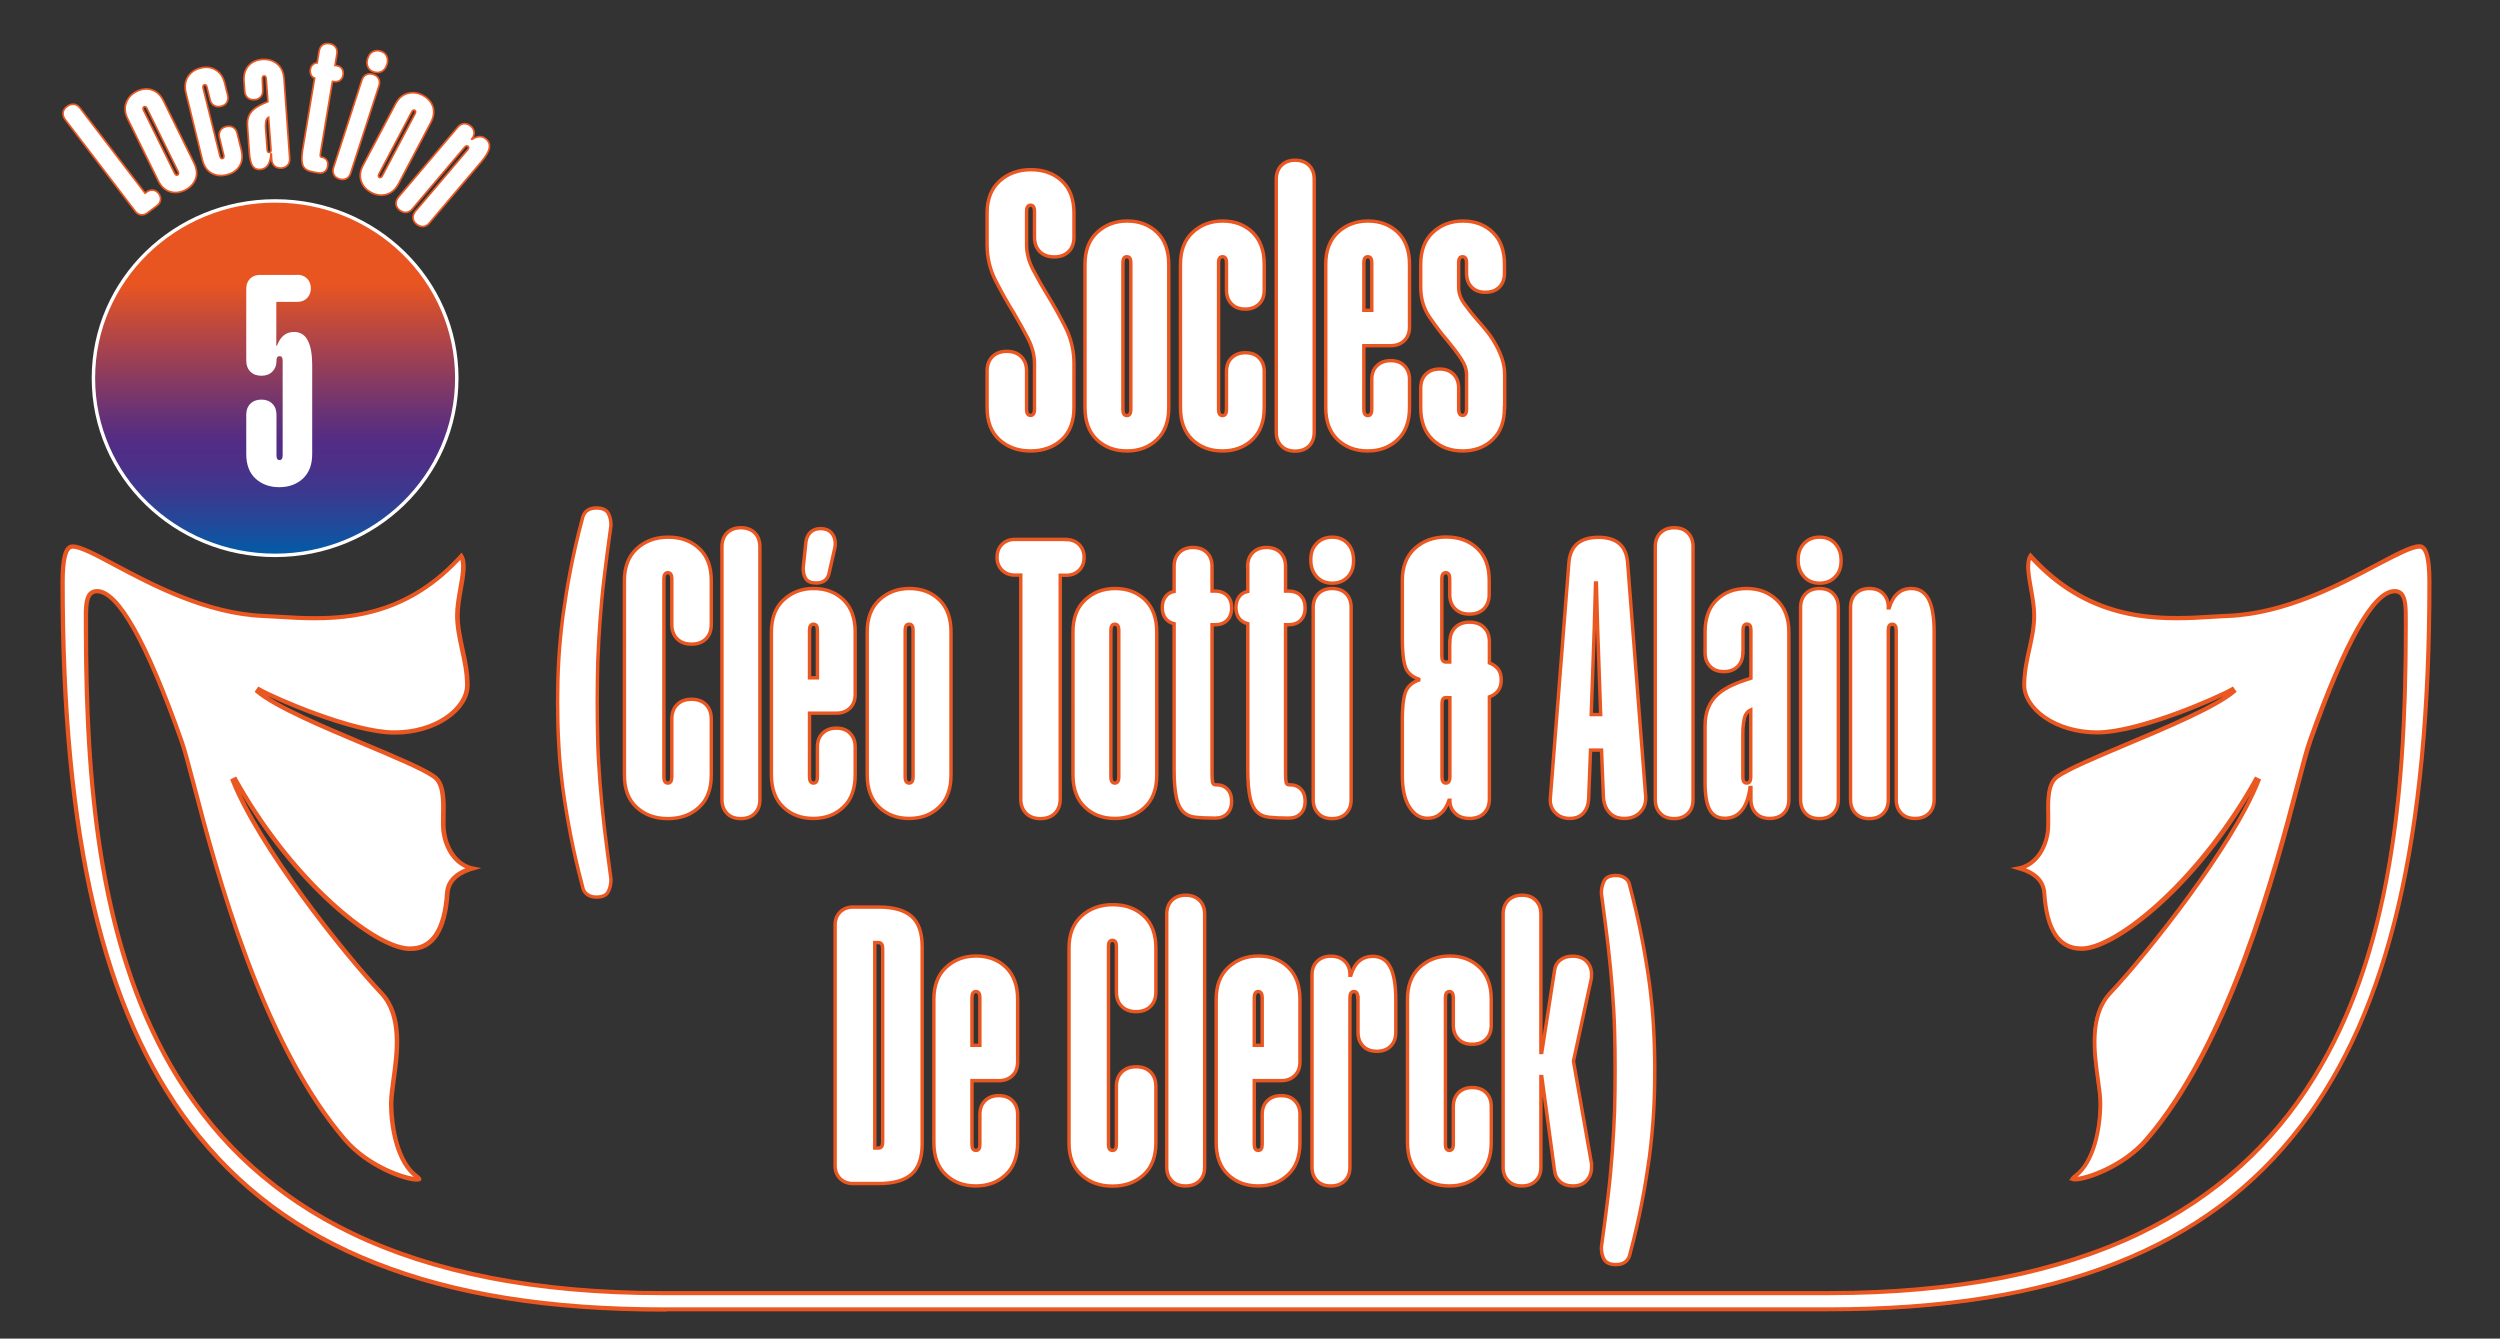
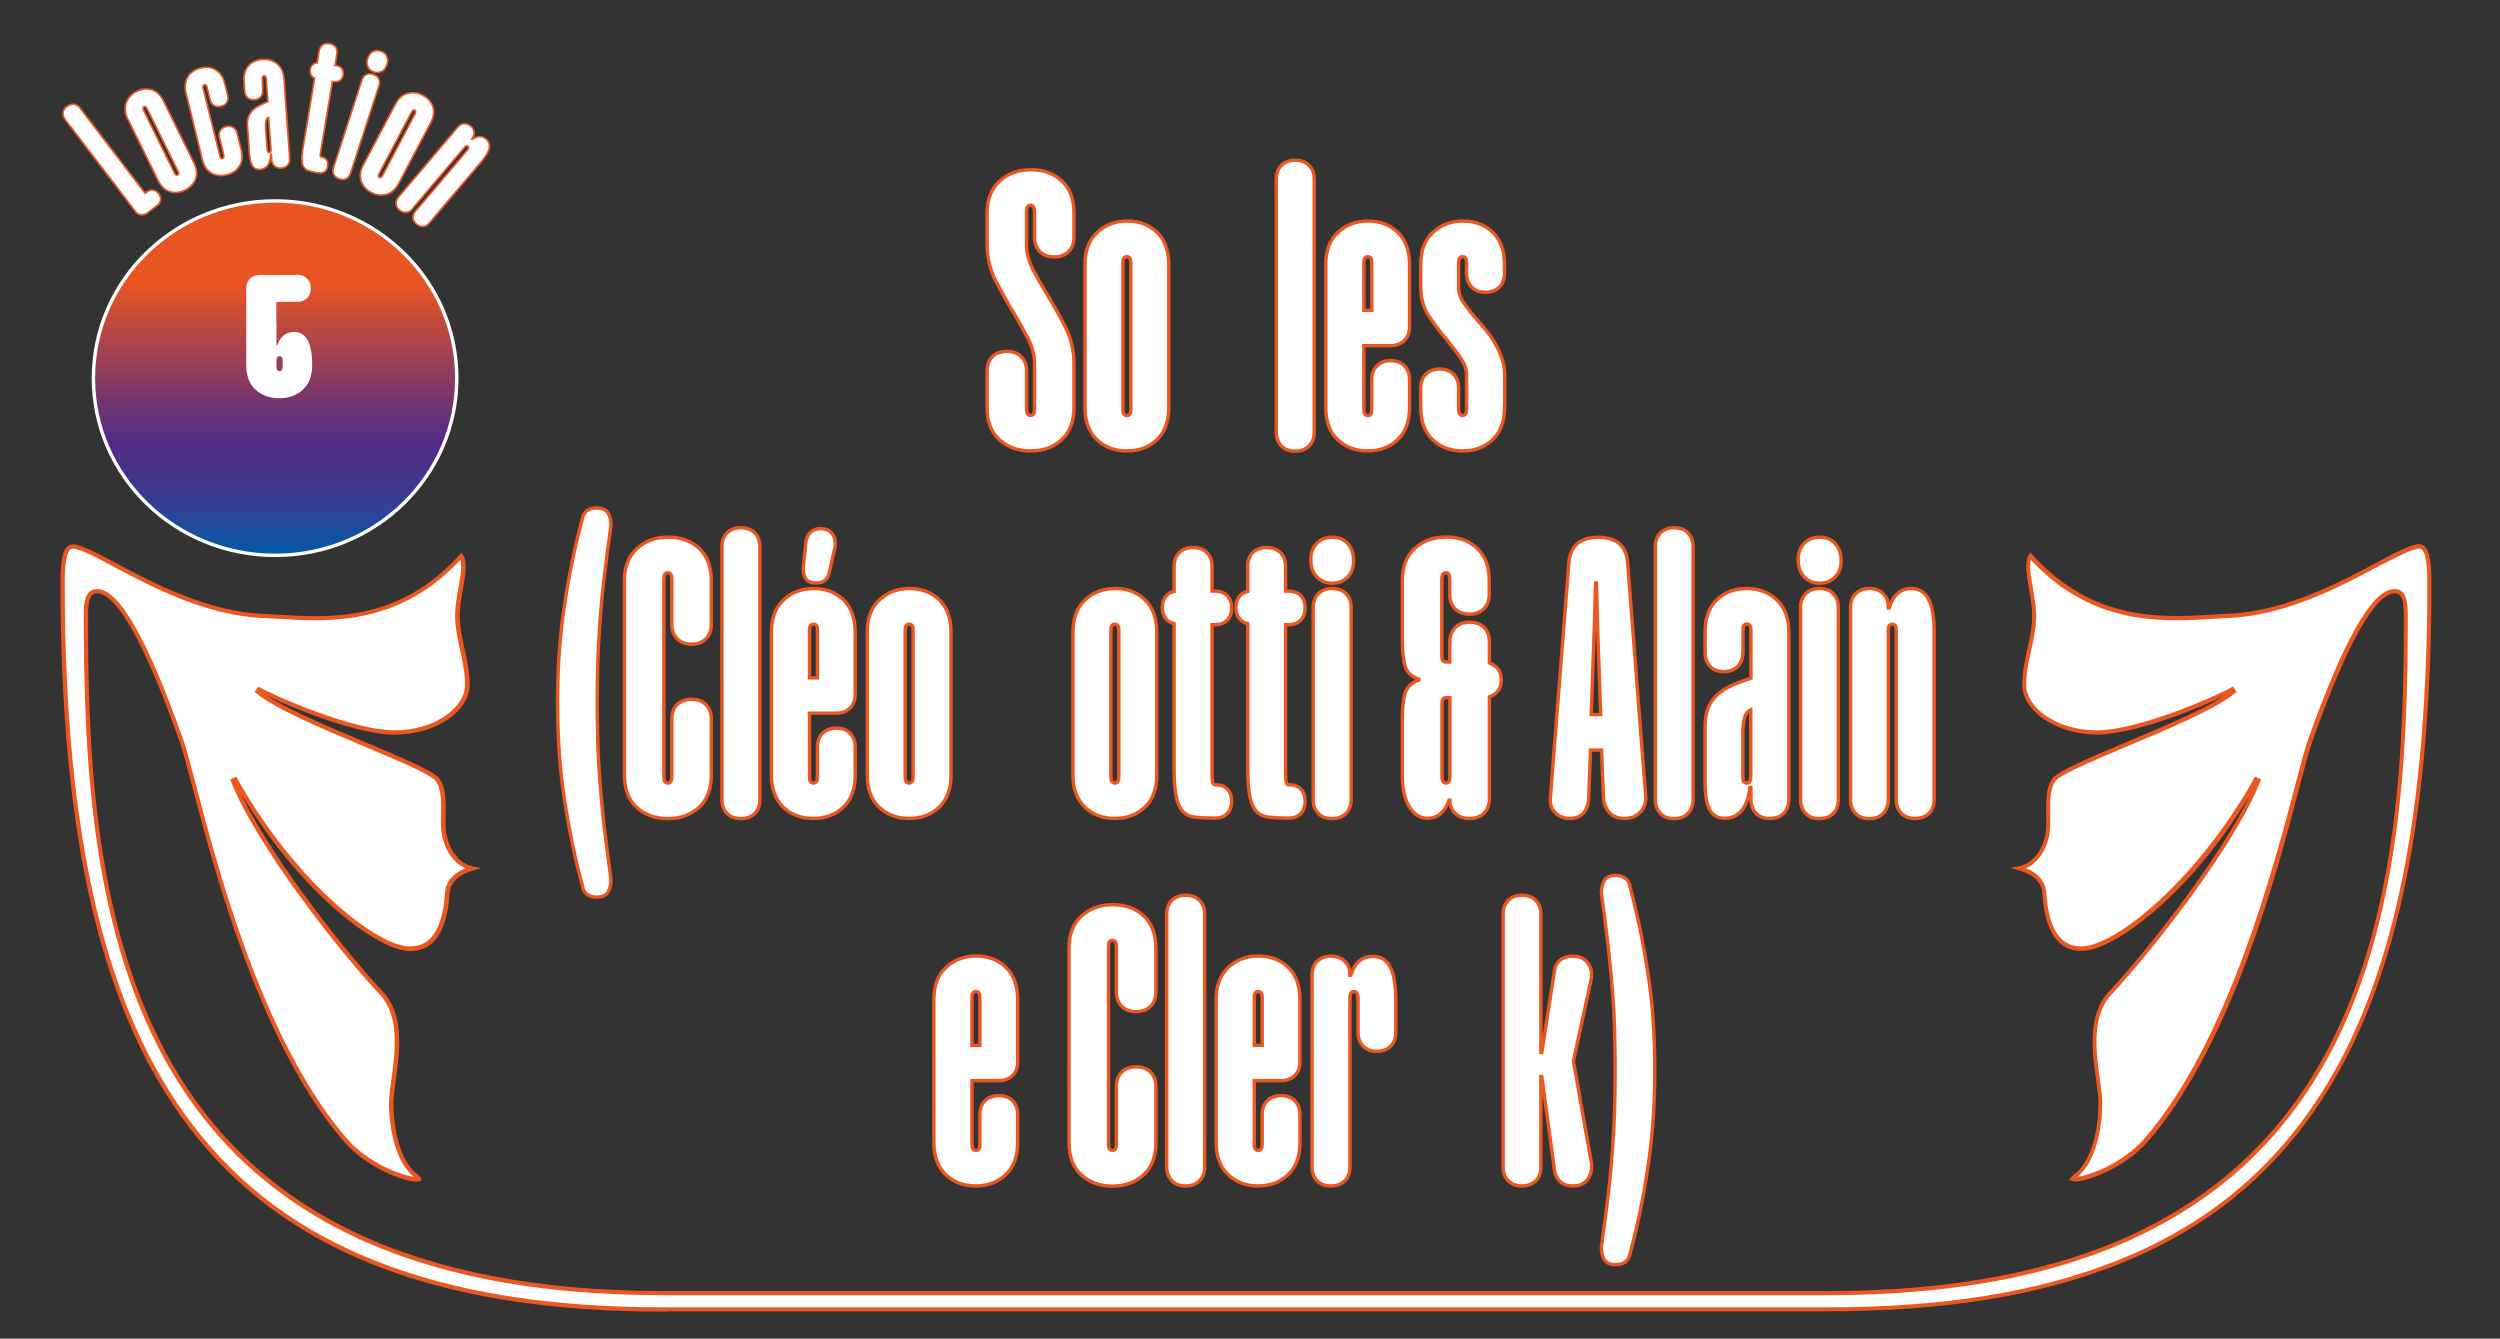
<svg xmlns="http://www.w3.org/2000/svg" version="1.1" id="Calque_1" x="0px" y="0px" viewBox="0 0 1455.8 779.5" style="enable-background:new 0 0 1455.8 779.5;" xml:space="preserve">
  <rect x="0" y="0" width="1455.8" height="779.5" fill="#333333" stroke="none" />
  <style type="text/css">
	.st0{fill:#FFFFFF;stroke:#EA5721;stroke-miterlimit:10;}
	.st1{fill:#FFFFFF;stroke:#EA5721;stroke-width:2;stroke-miterlimit:10;}
	.st2{fill:url(#SVGID_1_);stroke:#FFFFFF;stroke-width:2;stroke-miterlimit:10;}
	.st3{fill:none;}
	.st4{fill:#FFFFFF;}
</style>
  <g>
    <path class="st0" d="M84.5,112.5l0.9-0.7c1.2-0.9,2.4-1.2,3.7-1.1c1.3,0.2,2.4,0.8,3.3,2s1.2,2.4,1.1,3.7c-0.2,1.3-0.8,2.4-2,3.3   l-5.7,4.3c-1.2,0.9-2.4,1.2-3.7,1.1c-1.3-0.2-2.4-0.8-3.3-2L38,69.7c-1-1.3-1.4-2.7-1.3-4.1c0.2-1.4,0.9-2.6,2.3-3.6   c1.3-1,2.7-1.4,4.1-1.3c1.4,0.2,2.6,1,3.6,2.3L84.5,112.5z" />
    <path class="st0" d="M112.9,94.7c1.7,3.5,2.1,6.7,1,9.5s-3.1,5-6.1,6.5s-6,1.8-8.9,0.9s-5.2-3.1-6.9-6.6L74.4,69.3   c-1.7-3.4-2-6.6-0.9-9.5s3.1-5.1,6.1-6.6s6-1.8,8.8-0.9c2.9,0.9,5.2,3.1,6.9,6.6L112.9,94.7z M85.6,63.2c-0.5-1-1.1-1.3-1.7-1   c-0.7,0.3-0.7,1-0.3,2l18.1,36.7c0.5,1,1.1,1.3,1.7,1c0.7-0.3,0.7-1,0.3-2L85.6,63.2z" />
    <path class="st0" d="M120.5,50.7c-0.3-1.1-0.8-1.5-1.5-1.3s-0.9,0.8-0.7,1.9l9.8,39.7c0.3,1.1,0.8,1.5,1.5,1.3s0.9-0.8,0.7-1.9   l-2.5-10.3c-0.4-1.6-0.2-2.9,0.5-4.1s1.8-1.9,3.4-2.3s2.9-0.2,4.1,0.5s1.9,1.8,2.3,3.4l2.4,9.7c0.9,3.8,0.6,6.9-1.1,9.5   c-1.6,2.6-4.1,4.2-7.4,5s-6.2,0.5-8.9-1c-2.6-1.5-4.4-4.1-5.3-7.9l-9.5-38.7c-0.9-3.7-0.5-6.9,1.1-9.5c1.7-2.6,4.1-4.3,7.4-5.1   s6.2-0.5,8.8,1.1c2.6,1.5,4.4,4.2,5.3,7.9l1.7,6.9c0.4,1.6,0.2,2.9-0.5,4.1c-0.7,1.2-1.8,1.9-3.4,2.3c-1.6,0.4-2.9,0.2-4.1-0.5   s-1.9-1.8-2.3-3.4L120.5,50.7z" />
    <path class="st0" d="M153,52.5c0.1,1.6-0.3,2.9-1.2,3.9s-2.1,1.6-3.7,1.7c-1.6,0.1-2.9-0.3-3.9-1.2s-1.6-2.1-1.7-3.7l-0.4-5.7   c-0.3-3.9,0.6-6.9,2.6-9.2c2-2.2,4.7-3.5,8.1-3.7s6.2,0.6,8.6,2.6s3.7,4.8,4,8.6l3.3,46.5c0.1,1.6-0.3,2.9-1.2,3.9   s-2.1,1.6-3.7,1.7s-2.9-0.3-3.9-1.2c-1-0.9-1.6-2.1-1.7-3.7l-0.2-3.3h-0.2c-0.2,2.8-0.8,5-1.8,6.5c-1.1,1.5-2.6,2.4-4.6,2.5   c-1.9,0.1-3.3-0.5-4.3-2s-1.6-4-1.9-7.5l-1.1-15.8c-0.1-2,0-3.8,0.6-5.3c0.5-1.5,1.3-2.7,2.4-3.8c1.1-1.1,2.4-2,3.9-2.8   s3.2-1.6,5-2.3l-1-13.4c-0.1-1.1-0.5-1.6-1.2-1.6c-0.7,0.1-1.1,0.6-1,1.7L153,52.5z M156.4,68.3c-0.9,0.5-1.5,1.4-1.6,2.7   c-0.2,1.3-0.2,2.6-0.1,3.9l0.9,12.4c0.1,1,0.5,1.5,1.2,1.5c0.7-0.1,1.1-0.6,1-1.7L156.4,68.3z" />
    <path class="st0" d="M185.8,29.8c0.3-1.6,0.9-2.8,2-3.6s2.4-1,4-0.8c1.6,0.3,2.8,0.9,3.6,2s1,2.4,0.8,4l-1.1,6.7l0.8,0.1   c1.4,0.2,2.5,0.8,3.2,1.8s0.9,2.2,0.7,3.6c-0.2,1.4-0.8,2.5-1.8,3.2s-2.2,0.9-3.6,0.7l-0.8-0.1l-6.8,40.7c-0.2,1.2-0.3,2-0.3,2.5   s0.3,0.8,0.7,0.9h0.2c1.2,0.2,2.2,0.8,2.8,1.7c0.7,0.9,0.9,2.1,0.6,3.6c-0.2,1.4-0.8,2.5-1.8,3.2s-2.1,0.9-3.5,0.7h-0.2   c-2-0.3-3.7-0.7-5.1-1.1s-2.4-1.1-3.2-2.1s-1.1-2.4-1.2-4.3c-0.1-1.8,0.1-4.4,0.7-7.6l6.7-40.1c-1-0.4-1.7-1-2.1-1.9   s-0.6-1.9-0.4-3.1c0.2-1.2,0.6-2.1,1.4-2.8c0.7-0.7,1.6-1.1,2.6-1.1L185.8,29.8z" />
    <path class="st0" d="M210.7,46.7c0.5-1.5,1.3-2.6,2.5-3.2c1.2-0.6,2.6-0.7,4.1-0.2s2.6,1.3,3.2,2.5s0.7,2.6,0.2,4.1l-16.5,50.9   c-0.5,1.5-1.3,2.6-2.5,3.2s-2.6,0.7-4.1,0.2s-2.6-1.3-3.2-2.5s-0.7-2.6-0.2-4.1L210.7,46.7z M214.2,33.8c0.6-1.7,1.5-3,2.9-3.7   s2.9-0.8,4.6-0.3s2.9,1.5,3.5,3c0.7,1.5,0.7,3.1,0.1,4.9l-0.1,0.2c-0.6,1.7-1.5,3-2.9,3.7s-2.9,0.8-4.6,0.3s-2.9-1.5-3.5-3   c-0.7-1.5-0.7-3.1-0.1-4.9L214.2,33.8z" />
    <path class="st0" d="M232.2,106.8c-1.8,3.4-4.2,5.6-7.1,6.4s-5.9,0.5-8.9-1.1s-5-3.8-5.9-6.7c-1-2.9-0.6-6,1.3-9.5l18.6-35.2   c1.8-3.4,4.1-5.5,7.1-6.3s5.9-0.5,8.9,1.1s4.9,3.8,5.9,6.6c0.9,2.9,0.5,6-1.3,9.4L232.2,106.8z M241.7,66.2c0.5-1,0.4-1.6-0.2-2   c-0.6-0.3-1.2,0-1.7,0.9l-19.1,36.2c-0.5,1-0.4,1.6,0.2,2c0.6,0.3,1.2,0,1.7-0.9L241.7,66.2z" />
    <path class="st0" d="M272.3,87.2c0.7-0.8,0.8-1.5,0.2-2s-1.2-0.3-1.9,0.5l-30.5,36c-1,1.2-2.2,1.9-3.6,2c-1.3,0.1-2.6-0.4-3.9-1.4   c-1.2-1-1.9-2.2-2-3.6c-0.1-1.3,0.4-2.6,1.4-3.9L266.6,74c1-1.2,2.2-1.9,3.6-2c1.3-0.1,2.6,0.4,3.9,1.4c1.2,1,1.9,2.2,2,3.6   c0.1,1.3-0.3,2.6-1.3,3.8l-0.1,0.2l0.2,0.1c3.2-2,5.9-2.1,8.2-0.1c1.6,1.4,2.2,3.1,1.8,5.3s-2,4.8-4.7,8L250,129.9   c-1,1.2-2.2,1.9-3.6,2c-1.3,0.1-2.6-0.4-3.9-1.4c-1.2-1-1.9-2.2-2-3.6c-0.1-1.3,0.4-2.6,1.4-3.9L272.3,87.2z" />
  </g>
  <g>
    <path class="st1" d="M386.9,762.8c-67.2,0-122.3-8.8-168.4-27c-45-17.8-80.3-44.1-107.9-80.3c-50.7-66.9-74.4-167.4-74.4-316.4   c0-14.6,1.9-21.1,6.1-21.1c4.6,0,13.5,4.8,24.8,10.8c21.2,11.3,53.2,28.4,86.6,29.7c2.9,0.1,6,0.3,9.3,0.5   c6.5,0.4,13.2,0.8,20.4,0.8c24.4,0,56.2-4.1,85.3-36.4c2.6,4,1.3,11.5-0.1,19.3c-0.9,5.2-1.9,10.6-1.9,15.7   c0,6.5,1.4,12.8,2.8,19.5c1.5,6.7,3,13.7,3,21c0,6.9-4.4,13.9-12.2,19.2c-8.2,5.6-19,8.7-30.5,8.7c-24.6,0-70.2-20.1-79.1-25.2   l-0.6,0.8c11,9.2,38.5,20.7,62.7,30.9c17.6,7.4,34.3,14.4,40.4,18.9c5.6,4.1,5.5,13.9,5.3,22.5c-0.1,4-0.1,7.7,0.4,10.6   c1.5,8.8,6.7,18.4,17.1,20.4c-5.9,1.7-14.6,5.2-15.2,14.6c-1.4,21.5-8.7,32.5-21.6,32.5c-0.4,0-0.9,0-1.3,0   c-19.4-1.1-66.5-36.9-101.1-98.8l-0.9,0.4c15.1,38.3,64.5,100.6,86.5,123.9c12.3,13.1,9.3,34.7,7.1,50.5c-0.7,5.4-1.4,10-1.4,13.7   c0,14.5,3.8,34.3,14.5,42.2c1.9,1.4,1.8,1.9,1.8,2s-0.4,0.4-1.7,0.4c-7.4,0-28.9-8.1-41.8-23.1c-48.7-56.3-75.3-157.8-88.1-206.6   c-3.1-11.7-5.5-21-7.3-25.9c-20.4-57.7-36.9-87-49-87c-1.5,0-2.7,0.5-3.6,1.4c-2.7,2.7-2.6,8.9-2.6,16.1c0,0.9,0,1.9,0,2.9   c0,87.1,6.4,186.5,53.7,262.8c24.4,39.4,58.5,69.8,101.2,90.3c48,23.1,108.8,34.8,180.9,34.8H1065c72.1,0,133-11.7,180.9-34.8   c42.8-20.6,76.8-51,101.2-90.3c47.3-76.3,53.7-175.6,53.7-262.8c0-1,0-1.9,0-2.9c0-7.2,0.1-13.4-2.6-16.1c-0.9-0.9-2.1-1.4-3.6-1.4   c-12.1,0-28.6,29.2-49,86.9c-1.8,5-4.2,14.2-7.3,25.9c-6.5,24.9-16.4,62.6-30.7,101c-17.1,45.8-36.4,81.3-57.4,105.6   c-12.9,14.9-34.4,23.1-41.8,23.1c-1.3,0-1.6-0.3-1.7-0.4c0,0-0.2-0.5,1.8-2c10.7-7.9,14.5-27.7,14.5-42.2c0-3.7-0.6-8.3-1.4-13.7   c-2.2-15.8-5.2-37.4,7.1-50.5c21.9-23.3,71.4-85.6,86.5-123.9l-0.9-0.4c-34.5,62-81.7,97.8-101.1,98.8c-0.4,0-0.9,0-1.3,0   c-12.9,0-20.2-10.9-21.6-32.5c-0.6-9.5-9.3-12.9-15.2-14.6c10.4-2,15.7-11.6,17.1-20.4c0.5-2.9,0.4-6.7,0.4-10.6   c-0.2-8.7-0.3-18.5,5.3-22.5c6.2-4.5,22.8-11.5,40.4-18.9c24.2-10.2,51.7-21.8,62.7-30.9l-0.6-0.8c-8.9,5.2-54.5,25.2-79.1,25.2   c-11.5,0-22.3-3.1-30.5-8.7c-7.7-5.3-12.2-12.3-12.2-19.2c0-7.3,1.5-14.3,3-21s2.8-13,2.8-19.5c0-5.1-1-10.5-1.9-15.7   c-1.4-7.9-2.7-15.3-0.1-19.3c29.1,32.2,60.8,36.4,85.3,36.4c7.2,0,13.9-0.4,20.4-0.8c3.3-0.2,6.3-0.4,9.3-0.5   c33.4-1.3,65.4-18.4,86.6-29.7c11.3-6,20.2-10.8,24.8-10.8c4.2,0,6.1,6.5,6.1,21.1c0,149-23.7,249.5-74.5,316.3   c-27.6,36.3-62.9,62.5-107.9,80.3c-46.1,18.2-101.2,27-168.4,27H386.9L386.9,762.8L386.9,762.8z" />
    <path class="st1" d="M1408.9,318.5c3.8,0,5.6,6.5,5.6,20.6c0,148.9-23.6,249.3-74.4,316c-27.5,36.2-62.7,62.4-107.7,80.2   c-46,18.2-101,27-168.2,27H386.9c-67.2,0-122.2-8.8-168.2-27c-44.9-17.7-80.2-44-107.7-80.2c-50.7-66.7-74.3-167.1-74.3-316   c0-14,1.8-20.6,5.6-20.6c4.5,0,13.3,4.7,24.5,10.7c21.2,11.3,53.3,28.4,86.8,29.7c2.9,0.1,6,0.3,9.2,0.5c6.2,0.4,13.2,0.8,20.4,0.8   c16.3,0,29.8-2.1,42.3-6.6c16.1-5.8,30.1-15.4,42.9-29.4c2.1,4,0.8,11-0.5,18.4c-0.9,5.2-1.9,10.7-1.9,15.8   c0,6.6,1.4,12.9,2.8,19.6c1.5,6.7,3,13.6,3,20.9c0,6.7-4.4,13.6-12,18.8c-8.1,5.6-18.9,8.6-30.2,8.6c-24.1,0-70.3-20.2-78.9-25.2   l-1.1,1.6c11,9.2,38.5,20.8,62.8,31c17.6,7.4,34.2,14.4,40.3,18.8c5.4,3.9,5.3,13.6,5.1,22.1c-0.1,4-0.1,7.8,0.4,10.7   c1.4,8.4,6.3,17.6,15.7,20.3c-5.8,1.9-13.2,5.7-13.8,14.5c-1.4,21.2-8.5,32-21.1,32c-0.4,0-0.8,0-1.3,0   c-10.6-0.6-27.6-10.9-45.6-27.6c-20.6-19-40.1-44.3-55-71l-1.8,0.9c15.1,38.4,64.6,100.8,86.6,124.1c12.1,12.9,9.2,34.4,7,50.1   c-0.7,5.4-1.4,10.1-1.4,13.8c0,14.6,3.9,34.6,14.7,42.6c0.9,0.7,1.3,1.1,1.4,1.3c-0.2,0-0.5,0.1-1.1,0.1c-5.9,0-27.7-7-41.4-22.9   c-20.9-24.2-40.2-59.7-57.3-105.5c-14.3-38.3-24.2-76-30.7-100.9c-3.1-11.7-5.5-21-7.3-25.9c-20.4-57.8-37-87.2-49.3-87.2   c-1.6,0-2.9,0.5-4,1.5c-2.8,2.9-2.8,9.2-2.7,16.5c0,0.9,0,1.9,0,2.9c0,55.7,3.1,99.6,9.6,138.1c8.5,49.9,23,90.8,44.1,124.9   c11.9,19.1,26,36.3,42.1,50.9c17.2,15.6,37.1,29,59.3,39.6c23.4,11.3,50.1,19.9,79.2,25.7c30.6,6.1,64.9,9.1,101.9,9.1h678.9   c37,0,71.3-3.1,101.9-9.1c29.1-5.8,55.8-14.4,79.2-25.7c22.2-10.7,42.1-24,59.3-39.6c16.1-14.6,30.3-31.8,42.1-50.9   c21.2-34.1,35.6-75,44.1-124.9c6.6-38.5,9.6-82.4,9.6-138.1c0-1,0-1.9,0-2.9c0-7.3,0.1-13.6-2.7-16.5c-1-1-2.3-1.5-4-1.5   c-12.3,0-29,29.4-49.5,87.2c-1.8,5-4.2,14.2-7.3,25.9c-12.8,48.7-39.4,150.2-88,206.4c-13.7,15.9-35.4,22.9-41.4,22.9   c-0.5,0-0.9-0.1-1.1-0.1c0.2-0.2,0.6-0.7,1.4-1.3c10.9-8.1,14.7-28,14.7-42.6c0-3.7-0.6-8.4-1.4-13.8c-2.2-15.7-5.1-37.2,7-50.1   c21.9-23.3,71.5-85.7,86.6-124.1l-1.8-0.9c-14.9,26.8-34.5,52-55,71c-18,16.7-35.1,27-45.6,27.6c-0.4,0-0.9,0-1.3,0   c-12.6,0-19.7-10.8-21.1-32c-0.6-8.9-7.9-12.6-13.8-14.5c9.5-2.7,14.3-11.9,15.7-20.3c0.5-3,0.4-6.7,0.4-10.7   c-0.2-8.5-0.3-18.2,5.1-22.1c6.1-4.4,22.7-11.4,40.3-18.8c24.3-10.2,51.8-21.8,62.8-31l-1.1-1.6c-8.6,5-54.8,25.2-78.9,25.2   c-11.4,0-22.1-3.1-30.2-8.6c-7.6-5.2-12-12.1-12-18.8c0-7.2,1.5-14.2,3-20.9c1.5-6.7,2.8-13,2.8-19.6c0-5.1-1-10.5-1.9-15.8   c-1.3-7.4-2.6-14.4-0.5-18.4c12.7,14,26.8,23.6,42.9,29.4c12.5,4.5,26,6.6,42.3,6.6c7.2,0,14.2-0.4,20.4-0.8   c3.2-0.2,6.3-0.4,9.3-0.5c33.5-1.3,65.6-18.4,86.8-29.7C1395.5,323.3,1404.4,318.5,1408.9,318.5" />
  </g>
  <linearGradient id="SVGID_1_" gradientUnits="userSpaceOnUse" x1="160.2" y1="450.786" x2="160.2" y2="244.386" gradientTransform="matrix(1 0 0 1 0 -127.386)">
    <stop offset="0" style="stop-color:#005CA8" />
    <stop offset="8.419397e-02" style="stop-color:#204A9B" />
    <stop offset="0.177" style="stop-color:#3B398F" />
    <stop offset="0.258" style="stop-color:#4C2F88" />
    <stop offset="0.319" style="stop-color:#522C85" />
    <stop offset="0.409" style="stop-color:#6B3374" />
    <stop offset="0.599" style="stop-color:#AC444A" />
    <stop offset="0.767" style="stop-color:#E95521" />
  </linearGradient>
  <ellipse class="st2" cx="160.2" cy="220.2" rx="105.8" ry="103.2" />
  <rect x="120.6" y="154.7" class="st3" width="84.1" height="158.8" />
  <g>
-     <path class="st4" d="M173.1,160c2.3,0,4.2,0.7,5.7,2.2s2.2,3.4,2.2,5.7s-0.7,4.2-2.2,5.7s-3.4,2.2-5.7,2.2h-12.2v25.5l0.3,0.2   c2-5.5,5.3-8.2,10-8.2c3.7,0,6.4,1.7,8.1,5.1c1.7,3.4,2.5,8.1,2.5,14.2v51.8c0,6.2-1.8,10.9-5.4,14.3c-3.6,3.3-8.2,5-13.8,5   s-10.2-1.7-13.8-5s-5.4-8.1-5.4-14.3v-22.9c0-2.7,0.8-4.8,2.4-6.4c1.6-1.6,3.7-2.4,6.4-2.4s4.8,0.8,6.4,2.4   c1.6,1.6,2.4,3.7,2.4,6.4v23.8c0,1.8,0.6,2.6,1.8,2.6s1.8-0.9,1.8-2.6V210c0-1.8-0.6-2.6-1.8-2.6s-1.8,0.8-1.8,2.5v0.3   c0,2.6-0.8,4.6-2.4,6.2c-1.6,1.6-3.7,2.4-6.4,2.4s-4.8-0.8-6.4-2.4c-1.6-1.6-2.4-3.7-2.4-6.4v-42c0-2.3,0.7-4.2,2.2-5.7   s3.4-2.2,5.7-2.2h21.8L173.1,160L173.1,160z" />
+     <path class="st4" d="M173.1,160c2.3,0,4.2,0.7,5.7,2.2s2.2,3.4,2.2,5.7s-0.7,4.2-2.2,5.7s-3.4,2.2-5.7,2.2h-12.2v25.5l0.3,0.2   c2-5.5,5.3-8.2,10-8.2c3.7,0,6.4,1.7,8.1,5.1c1.7,3.4,2.5,8.1,2.5,14.2c0,6.2-1.8,10.9-5.4,14.3c-3.6,3.3-8.2,5-13.8,5   s-10.2-1.7-13.8-5s-5.4-8.1-5.4-14.3v-22.9c0-2.7,0.8-4.8,2.4-6.4c1.6-1.6,3.7-2.4,6.4-2.4s4.8,0.8,6.4,2.4   c1.6,1.6,2.4,3.7,2.4,6.4v23.8c0,1.8,0.6,2.6,1.8,2.6s1.8-0.9,1.8-2.6V210c0-1.8-0.6-2.6-1.8-2.6s-1.8,0.8-1.8,2.5v0.3   c0,2.6-0.8,4.6-2.4,6.2c-1.6,1.6-3.7,2.4-6.4,2.4s-4.8-0.8-6.4-2.4c-1.6-1.6-2.4-3.7-2.4-6.4v-42c0-2.3,0.7-4.2,2.2-5.7   s3.4-2.2,5.7-2.2h21.8L173.1,160L173.1,160z" />
  </g>
  <g>
    <path class="st1" d="M625.4,237.3c0,8.1-2.4,14.4-7.1,18.7c-4.8,4.4-10.8,6.6-18.2,6.6c-7.4,0-13.4-2.2-18.2-6.6   c-4.8-4.4-7.1-10.6-7.1-18.7v-21.2c0-3.5,1-6.3,3.1-8.4c2.1-2.1,4.9-3.1,8.4-3.1c3.5,0,6.3,1,8.4,3.1c2.1,2.1,3.1,4.9,3.1,8.4v22.3   c0,2.3,0.8,3.5,2.3,3.5c1.5,0,2.3-1.2,2.3-3.5v-26.7c0-4.9-1.3-9.8-3.8-14.6c-2.5-4.8-5.3-9.9-8.4-15.1c-3.7-6-7.2-12.2-10.5-18.7   c-3.3-6.5-4.9-13.5-4.9-20.8v-18.4c0-8,2.4-14.2,7.2-18.6c4.8-4.4,10.9-6.7,18.3-6.7c7.4,0,13.4,2.2,18.1,6.6   c4.7,4.4,7,10.6,7,18.7v14c0,3.5-1,6.3-3.1,8.4c-2.1,2.1-4.9,3.1-8.4,3.1c-3.5,0-6.3-1-8.4-3.1c-2.1-2.1-3.1-4.9-3.1-8.4V123   c0-2.3-0.8-3.5-2.3-3.5c-1.5,0-2.3,1.2-2.3,3.5v19.5c0,4.9,1.3,9.8,3.8,14.6c2.5,4.8,5.4,9.9,8.6,15.1c3.7,6,7.1,12.2,10.4,18.7   c3.2,6.5,4.8,13.5,4.8,20.8V237.3z" />
    <path class="st1" d="M680.6,237.3c0,8.1-2.3,14.4-6.9,18.7c-4.6,4.4-10.4,6.6-17.5,6.6c-7.1,0-12.9-2.2-17.5-6.6   c-4.6-4.4-6.9-10.6-6.9-18.7V154c0-8,2.3-14.2,7-18.6c4.7-4.4,10.5-6.7,17.6-6.7c7.1,0,12.8,2.2,17.4,6.6   c4.5,4.4,6.8,10.6,6.8,18.7V237.3z M658.5,152.9c0-2.3-0.8-3.4-2.3-3.4c-1.5,0-2.3,1.1-2.3,3.4v85.6c0,2.3,0.8,3.5,2.3,3.5   c1.5,0,2.3-1.2,2.3-3.5V152.9z" />
-     <path class="st1" d="M714.2,152.9c0-2.3-0.8-3.4-2.3-3.4c-1.5,0-2.3,1.1-2.3,3.4v85.6c0,2.3,0.8,3.5,2.3,3.5c1.5,0,2.3-1.2,2.3-3.5   v-22.1c0-3.4,1-6.1,3-8c2-2,4.7-3,8-3c3.4,0,6.1,1,8,3c2,2,3,4.7,3,8v20.9c0,8.1-2.3,14.4-6.9,18.7c-4.6,4.4-10.4,6.6-17.5,6.6   c-7.1,0-12.9-2.2-17.5-6.6c-4.6-4.4-6.9-10.6-6.9-18.7V154c0-8,2.3-14.2,7-18.6c4.7-4.4,10.5-6.7,17.6-6.7c7.1,0,12.8,2.2,17.4,6.6   c4.5,4.4,6.8,10.6,6.8,18.7v15c0,3.4-1,6.1-3,8c-2,2-4.7,3-8,3c-3.4,0-6.1-1-8-3c-2-2-3-4.7-3-8V152.9z" />
    <path class="st1" d="M743.2,104.4c0-3.4,1-6.1,3-8.1c2-2,4.7-3,8-3c3.4,0,6.1,1,8.1,3c2,2,3,4.7,3,8.1v147.2c0,3.4-1,6.1-3,8.1   c-2,2-4.7,3-8.1,3c-3.4,0-6.1-1-8-3c-2-2-3-4.7-3-8.1V104.4z" />
    <path class="st1" d="M794.2,238.5c0,2.3,0.8,3.5,2.3,3.5c1.5,0,2.3-1.2,2.3-3.5V221c0-3.4,1-6.1,3-8c2-2,4.7-3,8-3c3.4,0,6.1,1,8,3   c2,2,3,4.7,3,8v16.3c0,8.1-2.3,14.4-6.9,18.7c-4.6,4.4-10.4,6.6-17.5,6.6c-7.1,0-12.9-2.2-17.5-6.6c-4.6-4.4-6.9-10.6-6.9-18.7V154   c0-8,2.3-14.2,7-18.6c4.7-4.4,10.5-6.7,17.6-6.7c7.1,0,12.8,2.2,17.4,6.6c4.5,4.4,6.8,10.6,6.8,18.7v36.3c0,3.4-1,6.1-3,8   c-2,2-4.7,3-8,3h-15.6V238.5z M798.8,152.9c0-2.3-0.8-3.4-2.3-3.4c-1.5,0-2.3,1.1-2.3,3.4v27.8h4.6V152.9z" />
    <path class="st1" d="M876.1,237.3c0,8.1-2.3,14.4-6.9,18.7c-4.6,4.4-10.4,6.6-17.5,6.6c-7.1,0-12.9-2.2-17.5-6.6   c-4.6-4.4-6.9-10.6-6.9-18.7V226c0-3.4,1-6.1,3-8.1c2-2,4.7-3,8-3c3.4,0,6.1,1,8.1,3c2,2,3,4.7,3,8.1v12.4c0,2.3,0.8,3.5,2.3,3.5   c1.5,0,2.3-1.2,2.3-3.5v-20.2c0-3.1-1.1-6.2-3.3-9.5c-2.2-3.3-4.8-6.7-7.7-10.2c-3.7-4.3-7.2-8.9-10.6-13.9   c-3.4-5-5.1-10.8-5.1-17.4V154c0-8,2.3-14.2,7-18.6c4.7-4.4,10.5-6.7,17.6-6.7c7.1,0,12.8,2.2,17.4,6.6c4.5,4.4,6.8,10.6,6.8,18.7   v5.1c0,3.4-1,6.1-3,8.1c-2,2-4.7,3-8.1,3c-3.4,0-6.1-1-8-3c-2-2-3-4.7-3-8.1v-6.2c0-2.3-0.8-3.4-2.3-3.4c-1.5,0-2.3,1.1-2.3,3.4   v14.3c0,3.4,1.1,6.7,3.5,9.9c2.3,3.2,5,6.6,8.1,10.1c1.8,2,3.6,4.1,5.4,6.4c1.8,2.3,3.4,4.8,4.8,7.4c1.5,2.6,2.6,5.3,3.6,8.2   c0.9,2.8,1.4,5.9,1.4,9.1V237.3z" />
    <path class="st1" d="M339.2,516.2c-2.8-10.6-5.1-20.5-6.9-29.8c-1.8-9.3-3.3-18.2-4.5-26.9c-1.1-8.7-2-17.2-2.4-25.5   c-0.5-8.4-0.7-16.8-0.7-25.2c0-8.4,0.2-16.8,0.7-25c0.5-8.2,1.3-16.6,2.4-25.2c1.2-8.6,2.6-17.5,4.4-26.7c1.8-9.2,4-19,6.8-29.4   c0.8-4.4,3.5-6.7,8.3-6.7c3.4,0,5.6,1,6.8,2.9c1.1,1.9,1.7,4.3,1.7,7.2c-1.5,10.7-2.8,20.7-3.9,29.8c-1.1,9.1-1.9,17.8-2.5,26   c-0.6,8.2-1,16.1-1.3,23.8c-0.2,7.7-0.3,15.5-0.3,23.5c0,8,0.1,15.8,0.3,23.3s0.7,15.4,1.3,23.6c0.6,8.1,1.5,16.8,2.5,25.9   c1.1,9.1,2.4,19.2,3.9,30.2c0,2.9-0.6,5.4-1.7,7.4c-1.1,2-3.4,3-6.8,3c-2.1,0-3.9-0.5-5.4-1.6C340.4,519.7,339.5,518.2,339.2,516.2   z" />
    <path class="st1" d="M391.2,337c0-2.3-0.8-3.5-2.3-3.5c-1.5,0-2.3,1.2-2.3,3.5v115.5c0,2.3,0.8,3.5,2.3,3.5c1.5,0,2.3-1.2,2.3-3.5   v-33.8c0-3.5,1-6.3,3.1-8.4c2.1-2.1,4.9-3.1,8.4-3.1c3.5,0,6.3,1,8.4,3.1c2.1,2.1,3.1,4.9,3.1,8.4v32.7c0,8.1-2.4,14.4-7.1,18.7   c-4.8,4.4-10.8,6.6-18.2,6.6s-13.4-2.2-18.2-6.6c-4.8-4.4-7.1-10.6-7.1-18.7V338.1c0-8,2.4-14.2,7.2-18.6   c4.8-4.4,10.9-6.7,18.3-6.7s13.4,2.2,18.1,6.6c4.7,4.4,7,10.6,7,18.7v25.5c0,3.5-1,6.3-3.1,8.4c-2.1,2.1-4.9,3.1-8.4,3.1   c-3.5,0-6.3-1-8.4-3.1c-2.1-2.1-3.1-4.9-3.1-8.4V337z" />
    <path class="st1" d="M420.4,318.4c0-3.4,1-6.1,3-8.1c2-2,4.7-3,8-3c3.4,0,6.1,1,8.1,3c2,2,3,4.7,3,8.1v147.2c0,3.4-1,6.1-3,8.1   c-2,2-4.7,3-8.1,3c-3.4,0-6.1-1-8-3c-2-2-3-4.7-3-8.1V318.4z" />
    <path class="st1" d="M471.4,452.5c0,2.3,0.8,3.5,2.3,3.5c1.5,0,2.3-1.2,2.3-3.5V435c0-3.4,1-6.1,3-8c2-2,4.7-3,8-3c3.4,0,6.1,1,8,3   c2,2,3,4.7,3,8v16.3c0,8.1-2.3,14.4-6.9,18.7c-4.6,4.4-10.4,6.6-17.5,6.6c-7.1,0-12.9-2.2-17.5-6.6c-4.6-4.4-6.9-10.6-6.9-18.7V368   c0-8,2.3-14.2,7-18.6c4.7-4.4,10.5-6.7,17.6-6.7c7.1,0,12.8,2.2,17.4,6.6c4.5,4.4,6.8,10.6,6.8,18.7v36.3c0,3.4-1,6.1-3,8   c-2,2-4.7,3-8,3h-15.6V452.5z M477.9,307.8c2.6,0,4.7,0.8,6.2,2.4c1.5,1.6,2.3,3.7,2.3,6.3c0,1.1-0.1,1.8-0.2,2.3l-3.5,15.4   c-0.9,3.5-3.4,5.3-7.4,5.3c-2.9,0-4.9-0.8-6-2.4c-1.1-1.6-1.6-3.7-1.6-6.3l1.6-15.2c0.3-2.3,1.2-4.2,2.6-5.6   C473.5,308.5,475.4,307.8,477.9,307.8z M476,366.9c0-2.3-0.8-3.4-2.3-3.4c-1.5,0-2.3,1.1-2.3,3.4v27.8h4.6V366.9z" />
    <path class="st1" d="M553.8,451.3c0,8.1-2.3,14.4-6.9,18.7c-4.6,4.4-10.4,6.6-17.5,6.6c-7.1,0-12.9-2.2-17.5-6.6   c-4.6-4.4-6.9-10.6-6.9-18.7V368c0-8,2.3-14.2,7-18.6c4.7-4.4,10.5-6.7,17.6-6.7c7.1,0,12.8,2.2,17.4,6.6   c4.5,4.4,6.8,10.6,6.8,18.7V451.3z M531.7,366.9c0-2.3-0.8-3.4-2.3-3.4c-1.5,0-2.3,1.1-2.3,3.4v85.6c0,2.3,0.8,3.5,2.3,3.5   c1.5,0,2.3-1.2,2.3-3.5V366.9z" />
-     <path class="st1" d="M620.9,314.2c3.1,0,5.6,1,7.5,2.9c1.9,1.9,2.9,4.4,2.9,7.5c0,3.1-1,5.6-2.9,7.5c-1.9,1.9-4.4,2.9-7.5,2.9h-3.5   v130.2c0,3.5-1,6.3-3.1,8.4c-2.1,2.1-4.9,3.1-8.4,3.1c-3.5,0-6.3-1-8.4-3.1c-2.1-2.1-3.1-4.9-3.1-8.4V334.9H591   c-3.1,0-5.6-1-7.5-2.9c-1.9-1.9-2.9-4.4-2.9-7.5c0-3.1,1-5.6,2.9-7.5c1.9-1.9,4.4-2.9,7.5-2.9H620.9z" />
    <path class="st1" d="M673.6,451.3c0,8.1-2.3,14.4-6.9,18.7c-4.6,4.4-10.4,6.6-17.5,6.6c-7.1,0-12.9-2.2-17.5-6.6   c-4.6-4.4-6.9-10.6-6.9-18.7V368c0-8,2.3-14.2,7-18.6c4.7-4.4,10.5-6.7,17.6-6.7c7.1,0,12.8,2.2,17.4,6.6   c4.5,4.4,6.8,10.6,6.8,18.7V451.3z M651.5,366.9c0-2.3-0.8-3.4-2.3-3.4c-1.5,0-2.3,1.1-2.3,3.4v85.6c0,2.3,0.8,3.5,2.3,3.5   c1.5,0,2.3-1.2,2.3-3.5V366.9z" />
    <path class="st1" d="M683.7,329.9c0-3.4,1-6.1,3-8.1c2-2,4.7-3,8-3c3.4,0,6.1,1,8.1,3c2,2,3,4.7,3,8.1v14.3h1.6   c3.1,0,5.5,0.9,7.2,2.6c1.8,1.8,2.6,4.2,2.6,7.2c0,3.1-0.9,5.5-2.6,7.2c-1.8,1.8-4.2,2.6-7.2,2.6h-1.6v86.3c0,2.5,0.1,4.2,0.3,5.3   c0.2,1.1,0.8,1.6,1.7,1.6h0.5c2.6,0,4.8,0.8,6.4,2.5c1.7,1.7,2.5,4.1,2.5,7.1c0,3.1-0.9,5.5-2.6,7.2c-1.8,1.8-4.1,2.6-7,2.6h-0.5   c-4.3,0-7.9-0.2-10.9-0.5c-3-0.3-5.4-1.4-7.2-3.2s-3.2-4.6-4-8.4c-0.8-3.8-1.3-9.1-1.3-16v-85.1c-2.1-0.5-3.8-1.5-5.1-3.2   c-1.2-1.7-1.8-3.8-1.8-6.2c0-2.5,0.6-4.5,1.8-6.2c1.2-1.7,2.9-2.8,5.1-3.2V329.9z" />
    <path class="st1" d="M726.5,329.9c0-3.4,1-6.1,3-8.1c2-2,4.7-3,8-3c3.4,0,6.1,1,8.1,3c2,2,3,4.7,3,8.1v14.3h1.6   c3.1,0,5.5,0.9,7.2,2.6c1.8,1.8,2.6,4.2,2.6,7.2c0,3.1-0.9,5.5-2.6,7.2c-1.8,1.8-4.2,2.6-7.2,2.6h-1.6v86.3c0,2.5,0.1,4.2,0.3,5.3   c0.2,1.1,0.8,1.6,1.7,1.6h0.5c2.6,0,4.8,0.8,6.4,2.5c1.7,1.7,2.5,4.1,2.5,7.1c0,3.1-0.9,5.5-2.6,7.2c-1.8,1.8-4.1,2.6-7,2.6H750   c-4.3,0-7.9-0.2-10.9-0.5c-3-0.3-5.4-1.4-7.2-3.2s-3.2-4.6-4-8.4c-0.8-3.8-1.3-9.1-1.3-16v-85.1c-2.1-0.5-3.8-1.5-5.1-3.2   c-1.2-1.7-1.8-3.8-1.8-6.2c0-2.5,0.6-4.5,1.8-6.2c1.2-1.7,2.9-2.8,5.1-3.2V329.9z" />
    <path class="st1" d="M763.3,325.7c0-3.8,1.1-6.9,3.5-9.3c2.3-2.4,5.3-3.6,9-3.6c3.7,0,6.7,1.2,9,3.7c2.3,2.5,3.4,5.7,3.4,9.7v0.5   c0,3.8-1.1,6.9-3.4,9.3c-2.3,2.4-5.3,3.6-9,3.6c-3.7,0-6.7-1.2-9-3.7c-2.3-2.5-3.5-5.7-3.5-9.7V325.7z M764.7,353.8   c0-3.4,1-6.1,3-8.1c2-2,4.7-3,8-3c3.4,0,6.1,1,8.1,3c2,2,3,4.7,3,8.1v111.8c0,3.4-1,6.1-3,8.1c-2,2-4.7,3-8.1,3c-3.4,0-6.1-1-8-3   c-2-2-3-4.7-3-8.1V353.8z" />
    <path class="st1" d="M844.3,373.8c0-3.5,1-6.3,3.1-8.4c2.1-2.1,4.9-3.1,8.4-3.1c3.5,0,6.3,1,8.4,3.1c2.1,2.1,3.1,4.9,3.1,8.4V386   c2.1,0.8,3.8,2,5.1,3.6c1.2,1.6,1.8,3.7,1.8,6.3c0,2.6-0.6,4.7-1.8,6.3c-1.2,1.6-2.9,2.8-5.1,3.6v59.3c0,3.5-1,6.3-3.1,8.4   s-4.9,3.1-8.4,3.1c-3.5,0-6.3-1-8.4-3c-2.1-2-3.1-4.4-3.1-7.4V466h-0.5c-1.2,3.5-2.9,6.2-5.1,7.9c-2.1,1.8-4.6,2.6-7.4,2.6   c-4.3,0-7.8-2.2-10.6-6.6c-2.8-4.4-4.1-10.6-4.1-18.7v-31.7c0-6.9,0.5-12.2,1.6-15.8c1.1-3.6,3.8-6.2,8-7.7v-0.5   c-4.3-1.5-7-4.1-8-7.7c-1.1-3.6-1.6-8.9-1.6-15.8v-34c0-8,2.4-14.2,7.2-18.6c4.8-4.4,10.9-6.7,18.3-6.7s13.4,2.2,18.1,6.6   c4.7,4.4,7,10.6,7,18.7v8.1c0,3.5-1,6.3-3.1,8.4c-2.1,2.1-4.9,3.1-8.4,3.1c-3.5,0-6.3-1-8.4-3.1c-2.1-2.1-3.1-4.9-3.1-8.4V337   c0-2.3-0.8-3.5-2.3-3.5c-1.5,0-2.3,1.2-2.3,3.5v45.1c0,2.3,0.8,3.4,2.3,3.4h2.3V373.8z M842,406.2c-1.5,0-2.3,1.2-2.3,3.5v42.8   c0,2.3,0.8,3.5,2.3,3.5c1.5,0,2.3-1.2,2.3-3.5v-46.2H842z" />
    <path class="st1" d="M958.3,463.5c0.3,3.7-0.7,6.8-3,9.3c-2.3,2.5-5.4,3.8-9.4,3.8c-3.7,0-6.6-1.1-8.7-3.4c-2.1-2.3-3.3-5.3-3.5-9   l-1.1-27.4h-6.4l-1.1,28.5c-0.2,3.4-1.2,6.1-3.1,8.2c-1.9,2.1-4.6,3.1-7.9,3.1c-3.4,0-6.2-1.1-8.4-3.3c-2.2-2.2-3.2-5.1-2.9-8.6   l10.8-137.1c0.8-9.8,6.5-14.7,17.2-14.7c10.6,0,16.2,4.9,17,14.7L958.3,463.5z M932.1,416.1l-1.8-51.1l-0.7-25.5h-0.5l-0.7,25.5   l-1.8,51.1H932.1z" />
    <path class="st1" d="M963.9,318.4c0-3.4,1-6.1,3-8.1c2-2,4.7-3,8-3c3.4,0,6.1,1,8,3c2,2,3,4.7,3,8.1v147.2c0,3.4-1,6.1-3,8.1   c-2,2-4.7,3-8,3c-3.4,0-6.1-1-8-3c-2-2-3-4.7-3-8.1V318.4z" />
    <path class="st1" d="M1014.9,380c0,3.4-1,6.1-3,8.1c-2,2-4.7,3-8,3c-3.4,0-6.1-1-8-3c-2-2-3-4.7-3-8.1v-12c0-8.1,2.3-14.4,6.8-18.7   c4.5-4.4,10.3-6.6,17.4-6.6c7.1,0,12.9,2.2,17.6,6.7c4.7,4.4,7,10.7,7,18.6v97.5c0,3.4-1,6.1-3,8.1c-2,2-4.7,3-8.1,3   c-3.4,0-6.1-1-8-3c-2-2-3-4.7-3-8.1v-6.9h-0.5c-0.8,5.8-2.4,10.3-4.8,13.3c-2.5,3.1-5.8,4.6-9.9,4.6c-4,0-6.9-1.6-8.7-4.8   c-1.8-3.2-2.8-8.5-2.8-15.9v-33.1c0-4.3,0.7-7.9,2-10.9c1.3-3,3.1-5.5,5.5-7.6c2.4-2.1,5.2-3.8,8.5-5.3c3.3-1.5,6.9-2.8,10.7-4   v-28.1c0-2.3-0.8-3.4-2.3-3.4c-1.5,0-2.3,1.1-2.3,3.4V380z M1019.5,413.4c-2,0.9-3.3,2.7-3.8,5.3c-0.5,2.6-0.8,5.3-0.8,8.1v26   c0,2.1,0.8,3.2,2.3,3.2c1.5,0,2.3-1.2,2.3-3.5V413.4z" />
    <path class="st1" d="M1047.1,325.7c0-3.8,1.2-6.9,3.5-9.3c2.3-2.4,5.3-3.6,9-3.6s6.7,1.2,9,3.7c2.3,2.5,3.5,5.7,3.5,9.7v0.5   c0,3.8-1.1,6.9-3.5,9.3c-2.3,2.4-5.3,3.6-9,3.6s-6.7-1.2-9-3.7c-2.3-2.5-3.5-5.7-3.5-9.7V325.7z M1048.5,353.8c0-3.4,1-6.1,3-8.1   c2-2,4.7-3,8-3c3.4,0,6.1,1,8,3c2,2,3,4.7,3,8.1v111.8c0,3.4-1,6.1-3,8.1c-2,2-4.7,3-8,3c-3.4,0-6.1-1-8-3c-2-2-3-4.7-3-8.1V353.8z   " />
    <path class="st1" d="M1104.2,366.9c0-2.3-0.8-3.4-2.3-3.4c-1.5,0-2.3,1.1-2.3,3.4v98.7c0,3.4-1,6.1-3,8.1c-2,2-4.7,3-8,3   c-3.4,0-6.1-1-8-3c-2-2-3-4.7-3-8.1V353.8c0-3.4,1-6.1,3-8.1c2-2,4.7-3,8-3c3.4,0,6.1,1,8,3c2,2,3,4.6,3,7.8v0.5h0.5   c2.3-7.5,6.6-11.3,12.9-11.3c4.4,0,7.8,2,10,6.1c2.2,4.1,3.3,10.5,3.3,19.2v97.5c0,3.4-1,6.1-3,8.1c-2,2-4.7,3-8.1,3   c-3.4,0-6.1-1-8-3c-2-2-3-4.7-3-8.1V366.9z" />
-     <path class="st1" d="M537,666.2c0,8.1-2.1,14-6.2,17.6c-4.1,3.6-10.5,5.4-19.1,5.4h-15c-3.1,0-5.6-1-7.5-2.9   c-1.9-1.9-2.9-4.4-2.9-7.5V538.6c0-3.1,1-5.6,2.9-7.5c1.9-1.9,4.4-2.9,7.5-2.9h15.2c8.4,0,14.7,1.8,18.9,5.4   c4.1,3.6,6.2,9.5,6.2,17.6V666.2z M514,552.4c0-2.3-0.8-3.5-2.3-3.5h-2.3v119.6h2.3c1.5,0,2.3-1.1,2.3-3.5V552.4z" />
    <path class="st1" d="M566,666.5c0,2.3,0.8,3.4,2.3,3.4c1.5,0,2.3-1.1,2.3-3.4V649c0-3.4,1-6.1,3-8c2-2,4.7-3,8-3c3.4,0,6.1,1,8,3   c2,2,3,4.7,3,8v16.3c0,8.1-2.3,14.4-6.9,18.7c-4.6,4.4-10.4,6.6-17.5,6.6c-7.1,0-12.9-2.2-17.5-6.6c-4.6-4.4-6.9-10.6-6.9-18.7V582   c0-8,2.3-14.2,7-18.6c4.7-4.4,10.5-6.7,17.6-6.7c7.1,0,12.8,2.2,17.4,6.6c4.5,4.4,6.8,10.6,6.8,18.7v36.3c0,3.4-1,6.1-3,8   c-2,2-4.7,3-8,3H566V666.5z M570.6,580.9c0-2.3-0.8-3.5-2.3-3.5c-1.5,0-2.3,1.2-2.3,3.5v27.8h4.6V580.9z" />
    <path class="st1" d="M650.1,551c0-2.3-0.8-3.4-2.3-3.4c-1.5,0-2.3,1.1-2.3,3.4v115.5c0,2.3,0.8,3.4,2.3,3.4c1.5,0,2.3-1.1,2.3-3.4   v-33.8c0-3.5,1-6.3,3.1-8.4c2.1-2.1,4.9-3.1,8.4-3.1c3.5,0,6.3,1,8.4,3.1c2.1,2.1,3.1,4.9,3.1,8.4v32.7c0,8.1-2.4,14.4-7.1,18.7   c-4.8,4.4-10.8,6.6-18.2,6.6s-13.4-2.2-18.2-6.6c-4.8-4.4-7.1-10.6-7.1-18.7V552.1c0-8,2.4-14.2,7.2-18.6   c4.8-4.4,10.9-6.7,18.3-6.7s13.4,2.2,18.1,6.6c4.7,4.4,7,10.6,7,18.7v25.5c0,3.5-1,6.3-3.1,8.4c-2.1,2.1-4.9,3.1-8.4,3.1   c-3.5,0-6.3-1-8.4-3.1c-2.1-2.1-3.1-4.9-3.1-8.4V551z" />
    <path class="st1" d="M679.4,532.4c0-3.4,1-6.1,3-8.1c2-2,4.7-3,8-3c3.4,0,6.1,1,8.1,3c2,2,3,4.7,3,8.1v147.2c0,3.4-1,6.1-3,8   c-2,2-4.7,3-8.1,3c-3.4,0-6.1-1-8-3c-2-2-3-4.7-3-8V532.4z" />
    <path class="st1" d="M730.4,666.5c0,2.3,0.8,3.4,2.3,3.4c1.5,0,2.3-1.1,2.3-3.4V649c0-3.4,1-6.1,3-8c2-2,4.7-3,8-3c3.4,0,6.1,1,8,3   c2,2,3,4.7,3,8v16.3c0,8.1-2.3,14.4-6.9,18.7c-4.6,4.4-10.4,6.6-17.5,6.6c-7.1,0-12.9-2.2-17.5-6.6c-4.6-4.4-6.9-10.6-6.9-18.7V582   c0-8,2.3-14.2,7-18.6c4.7-4.4,10.5-6.7,17.6-6.7c7.1,0,12.8,2.2,17.4,6.6c4.5,4.4,6.8,10.6,6.8,18.7v36.3c0,3.4-1,6.1-3,8   c-2,2-4.7,3-8,3h-15.6V666.5z M735,580.9c0-2.3-0.8-3.5-2.3-3.5c-1.5,0-2.3,1.2-2.3,3.5v27.8h4.6V580.9z" />
    <path class="st1" d="M790.7,580.9c0-2.3-0.8-3.5-2.3-3.5c-1.5,0-2.3,1.2-2.3,3.5v98.7c0,3.4-1,6.1-3,8c-2,2-4.7,3-8.1,3   c-3.4,0-6.1-1-8-3c-2-2-3-4.7-3-8V567.8c0-3.4,1-6.1,3-8c2-2,4.7-3,8-3c3.4,0,6.1,1,8.1,3c2,2,3,4.5,3,7.6v0.5h0.5   c2.3-7.4,6.6-11,12.9-11c4.4,0,7.8,2,10,6.1c2.2,4.1,3.3,10.5,3.3,19.2v18.9c0,3.4-1,6.1-3,8.1c-2,2-4.7,3-8,3c-3.4,0-6.1-1-8-3   c-2-2-3-4.7-3-8.1V580.9z" />
-     <path class="st1" d="M846.3,580.9c0-2.3-0.8-3.5-2.3-3.5c-1.5,0-2.3,1.2-2.3,3.5v85.6c0,2.3,0.8,3.4,2.3,3.4c1.5,0,2.3-1.1,2.3-3.4   v-22.1c0-3.4,1-6.1,3-8.1c2-2,4.7-3,8-3c3.4,0,6.1,1,8.1,3c2,2,3,4.7,3,8.1v20.9c0,8.1-2.3,14.4-6.9,18.7   c-4.6,4.4-10.4,6.6-17.5,6.6c-7.1,0-12.9-2.2-17.5-6.6c-4.6-4.4-6.9-10.6-6.9-18.7V582c0-8,2.3-14.2,7-18.6   c4.7-4.4,10.5-6.7,17.6-6.7c7.1,0,12.8,2.2,17.4,6.6c4.5,4.4,6.8,10.6,6.8,18.7V597c0,3.4-1,6.1-3,8.1c-2,2-4.7,3-8.1,3   c-3.4,0-6.1-1-8-3c-2-2-3-4.7-3-8.1V580.9z" />
    <path class="st1" d="M916.3,617.7v0.5l10.3,58.4c0.2,0.5,0.2,1,0.2,1.5c0,0.5,0,1,0,1.5c0,3.1-0.9,5.7-2.8,7.8   c-1.8,2.1-4.5,3.2-8,3.2c-3.1,0-5.6-0.8-7.5-2.5c-1.9-1.7-3-3.9-3.3-6.7l-7.4-54.5h-0.5v52.7c0,3.4-1,6.1-3,8c-2,2-4.7,3-8,3   c-3.4,0-6.1-1-8-3c-2-2-3-4.7-3-8V532.4c0-3.4,1-6.1,3-8.1c2-2,4.7-3,8-3c3.4,0,6.1,1,8,3c2,2,3,4.7,3,8.1v80.5h0.5l7.4-47.6   c0.3-2.6,1.4-4.7,3.3-6.2c1.9-1.5,4.3-2.3,7.2-2.3c3.5,0,6.2,1,8.2,3c1.9,2,2.9,4.5,2.9,7.6c0,1.2-0.1,2.1-0.2,2.8L916.3,617.7z" />
    <path class="st1" d="M949.1,516c2.8,10.6,5.1,20.5,6.9,29.8c1.8,9.3,3.3,18.2,4.5,26.9c1.1,8.7,2,17.2,2.4,25.5   c0.5,8.4,0.7,16.8,0.7,25.2c0,8.4-0.2,16.8-0.7,25c-0.5,8.2-1.3,16.6-2.4,25.2c-1.2,8.6-2.6,17.5-4.4,26.7c-1.8,9.2-4,19-6.8,29.4   c-0.8,4.4-3.5,6.7-8.3,6.7c-3.4,0-5.6-1-6.8-2.9c-1.2-1.9-1.7-4.3-1.7-7.2c1.5-10.7,2.8-20.7,3.9-29.8c1.1-9.1,1.9-17.8,2.5-26   c0.6-8.2,1-16.1,1.3-23.8c0.2-7.7,0.3-15.5,0.3-23.5c0-8-0.1-15.8-0.3-23.3c-0.2-7.6-0.7-15.4-1.3-23.6c-0.6-8.1-1.5-16.8-2.5-25.9   c-1.1-9.1-2.4-19.2-3.9-30.2c0-2.9,0.6-5.4,1.7-7.4c1.1-2,3.4-3,6.8-3c2.1,0,3.9,0.5,5.4,1.6C948,512.5,948.8,514,949.1,516z" />
  </g>
</svg>